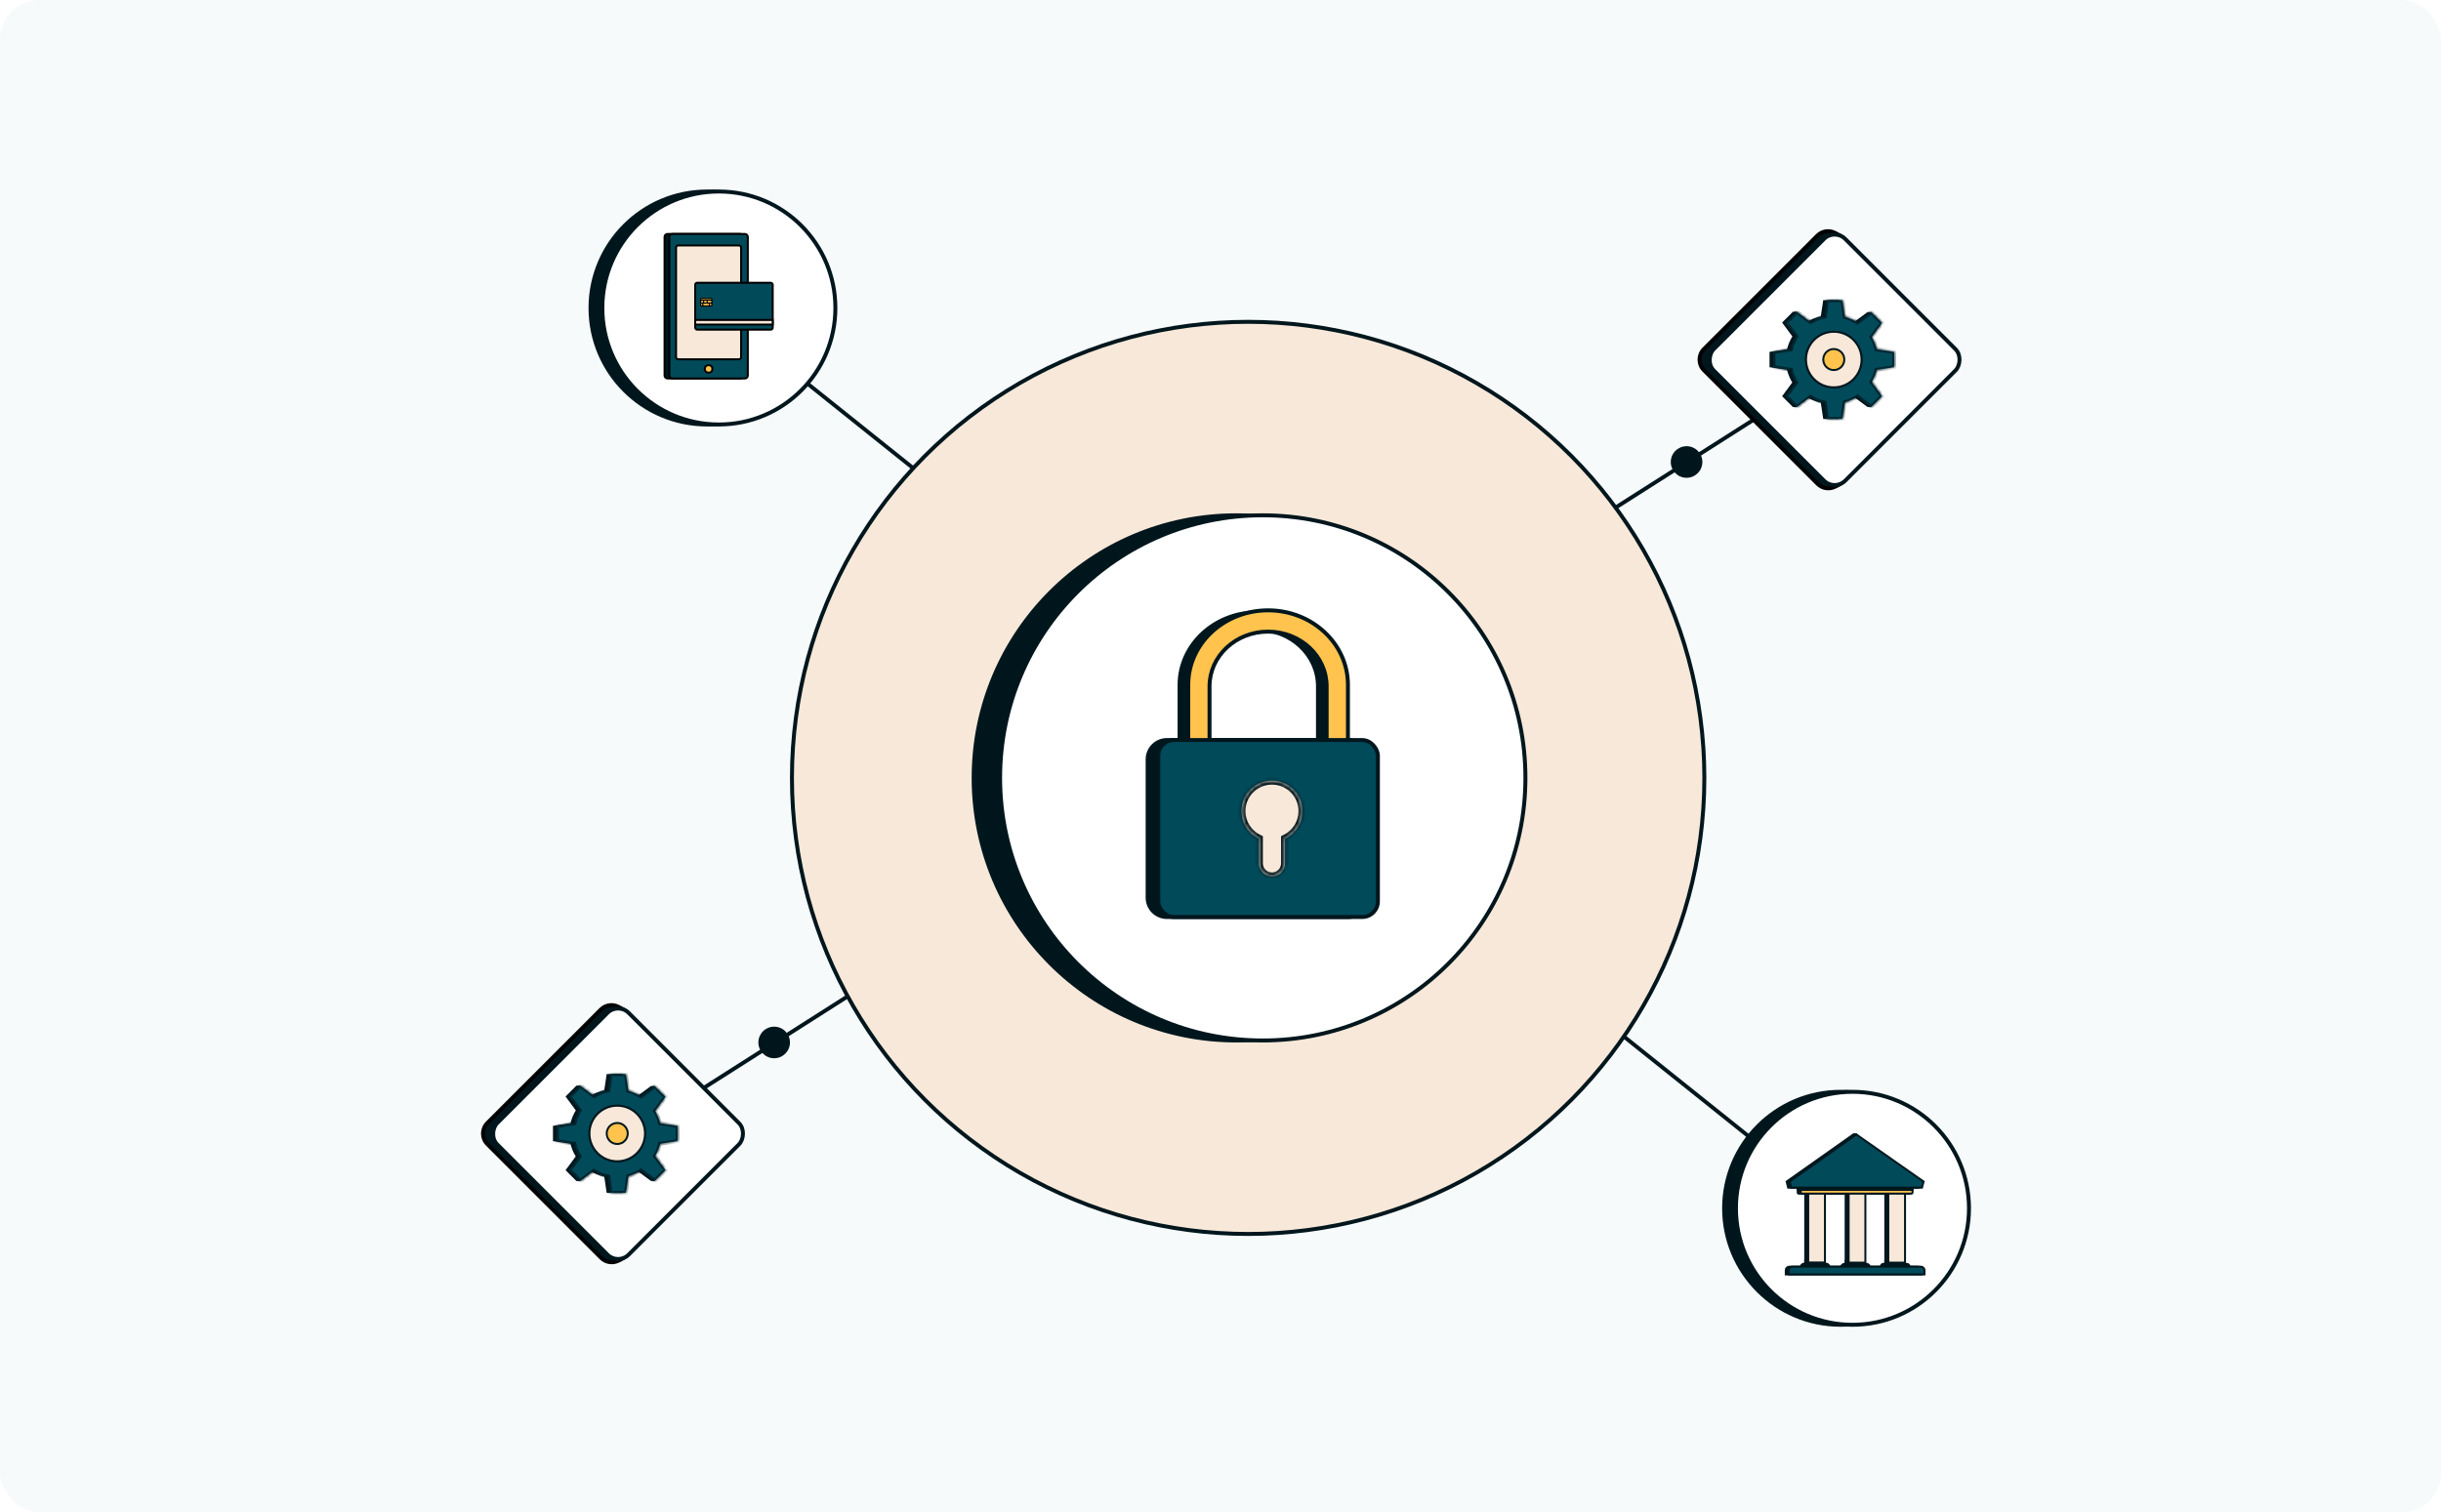
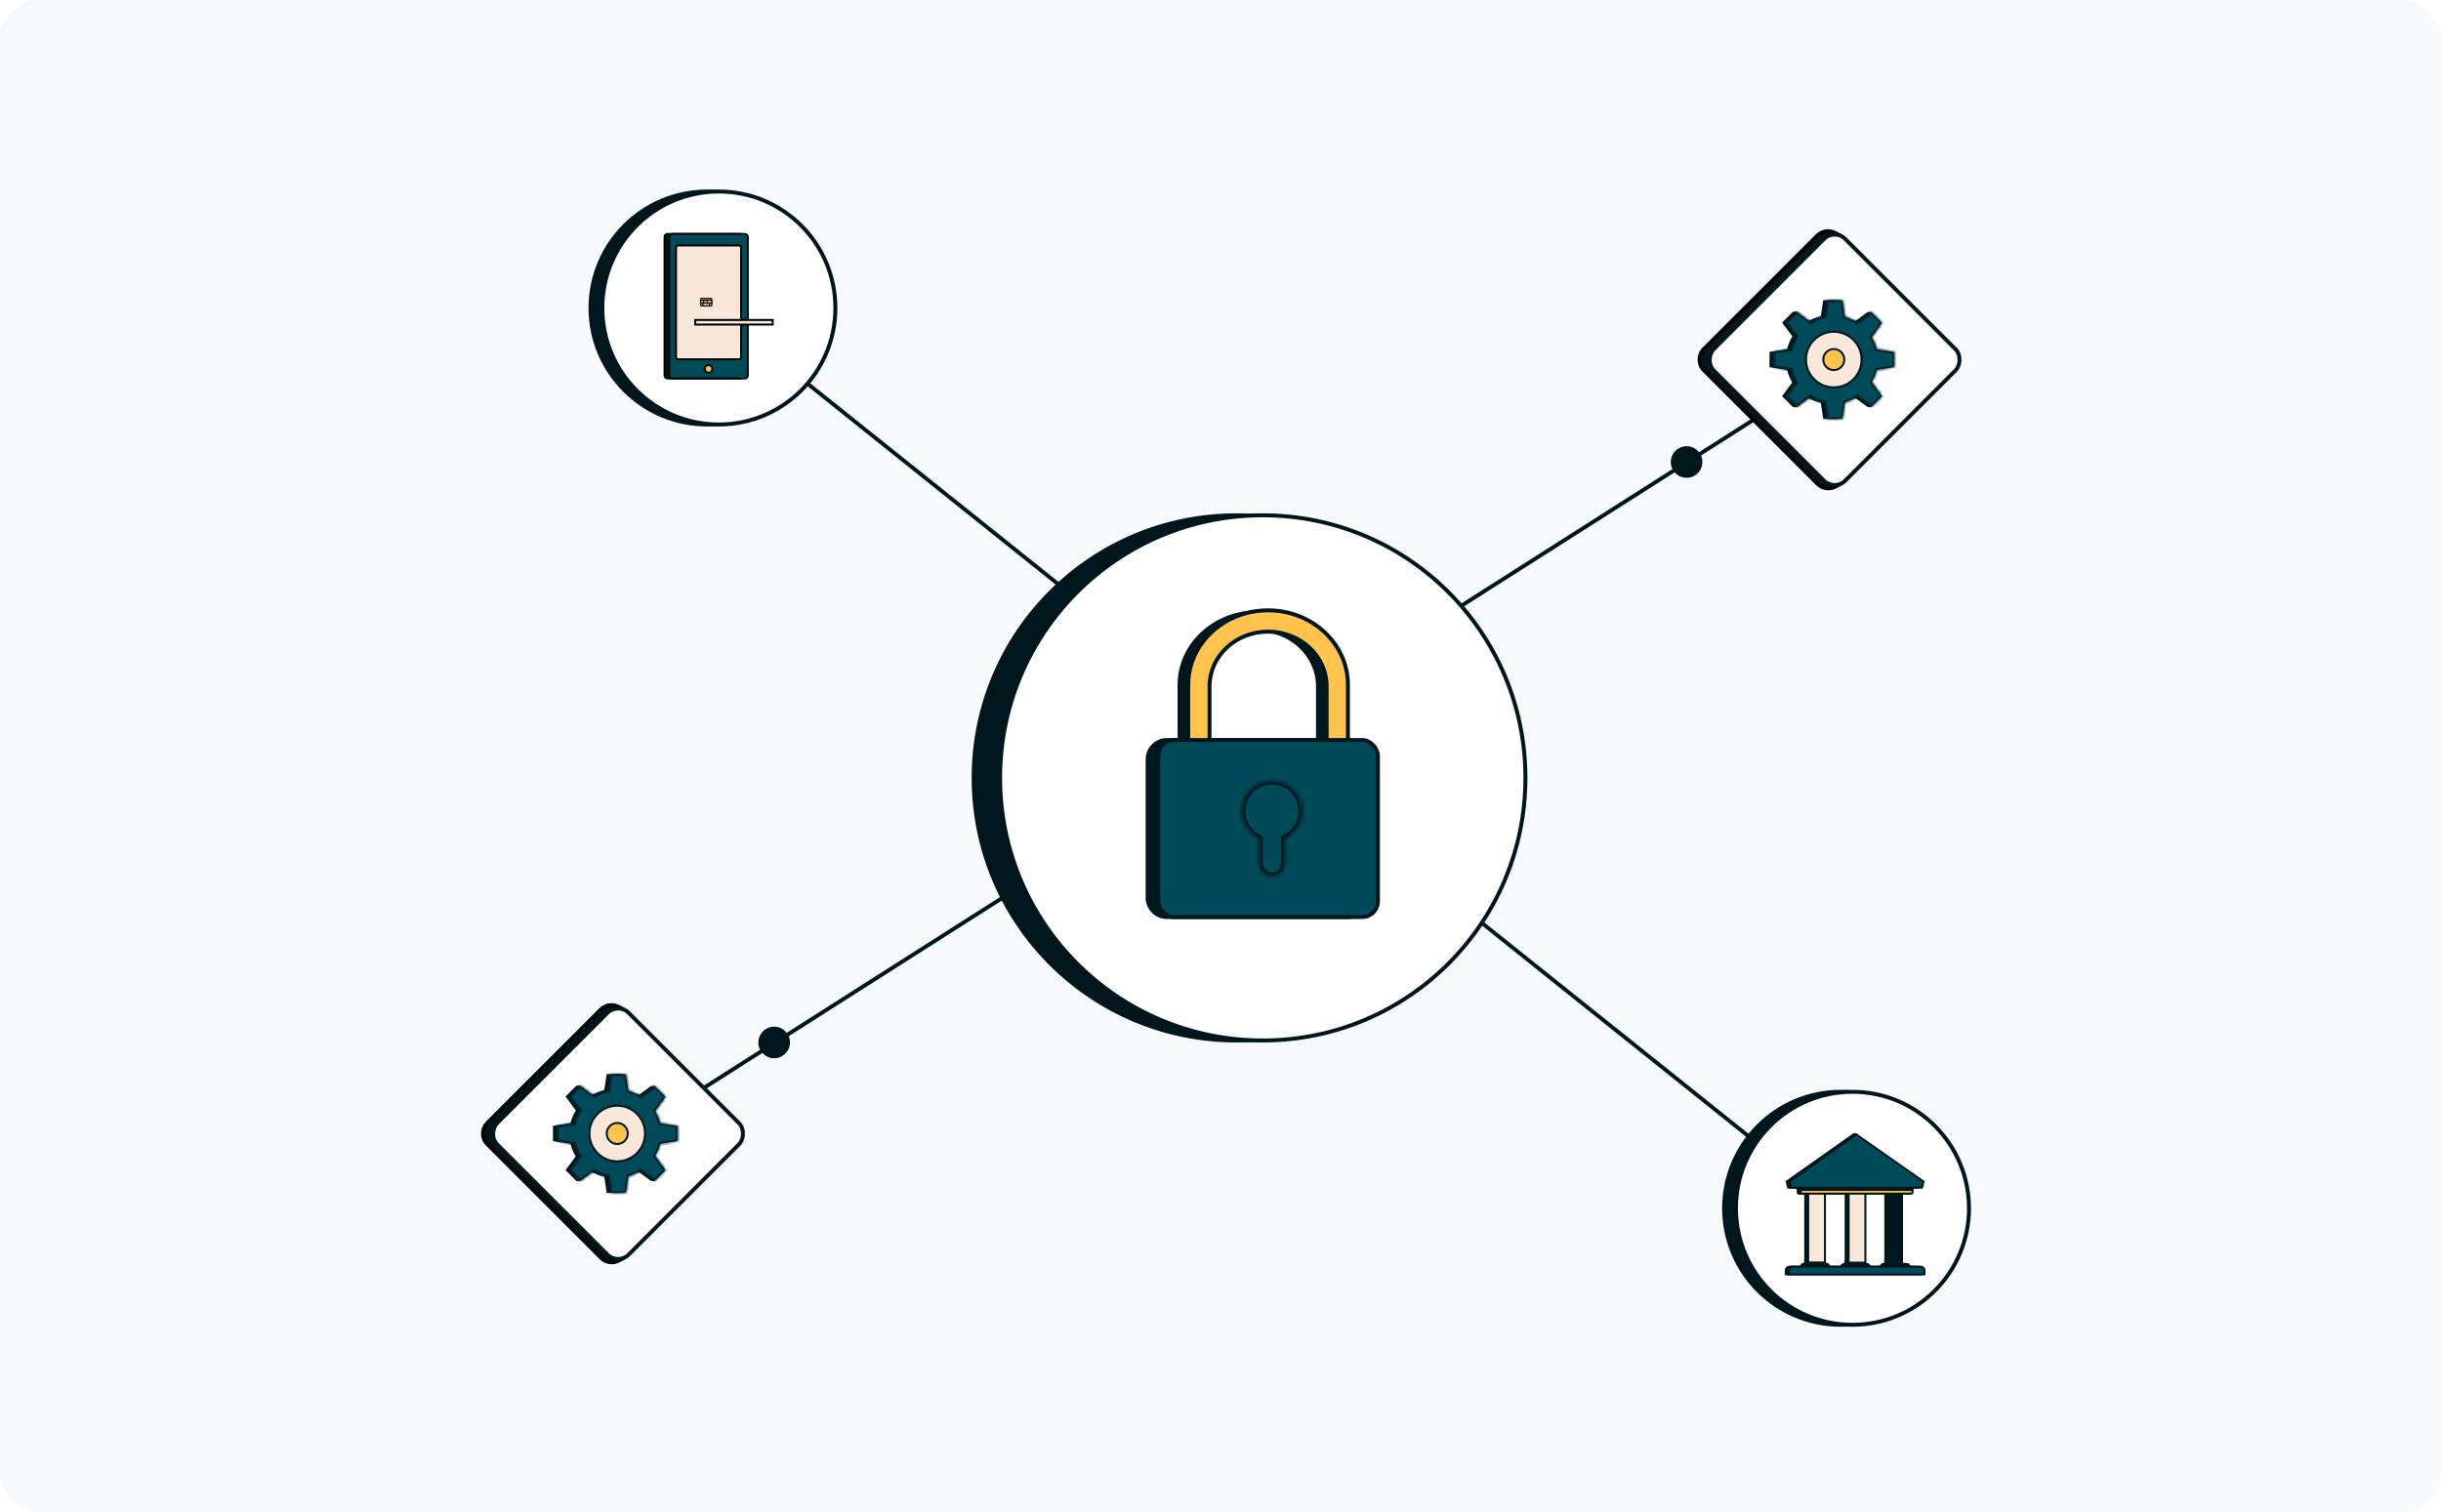
<svg xmlns="http://www.w3.org/2000/svg" width="618" height="383" viewBox="0 0 618 383" fill="none">
-   <rect width="618" height="383" fill="white" />
  <rect width="618" height="383" rx="10" fill="#F7FAFB" />
  <path d="M157 289L468 91" stroke="#00161D" stroke-linecap="round" />
  <path d="M178 76L473 312" stroke="#00161D" stroke-linecap="round" />
-   <circle cx="316" cy="197" r="115.5" fill="#F8E8D9" stroke="#00161D" />
  <circle cx="196" cy="264" r="4" fill="#00161D" />
  <circle cx="427" cy="117" r="4" fill="#00161D" />
  <circle cx="316" cy="212" r="4" fill="#00161D" />
  <circle cx="313" cy="197" r="66.5" fill="#00161D" stroke="#00161D" />
  <circle cx="319.7" cy="197" r="66.5" fill="white" stroke="#00161D" />
  <path d="M297.637 194.998V195.498H298.137H303.528H304.028V194.998V187.412H332.677V194.998V195.498H333.177H338.568H339.068V194.998V187.412H341.263C343.964 187.412 346.154 189.602 346.154 192.303V227.343C346.154 230.044 343.964 232.234 341.263 232.234H295.441C292.74 232.234 290.551 230.044 290.551 227.343V192.303C290.551 189.602 292.74 187.412 295.441 187.412H297.637V194.998ZM333.677 186.412V173.795C333.677 165.845 326.783 159.458 318.352 159.458C309.922 159.458 303.028 165.845 303.028 173.795V186.412H298.637V173.435C298.637 163.323 307.431 155.067 318.352 155.067C329.274 155.067 338.068 163.323 338.068 173.435V186.412H333.677ZM333.677 194.498V187.412H338.068V194.498H333.677ZM298.637 187.412H303.028V194.498H298.637V187.412Z" fill="#00161D" stroke="#00161D" />
  <path d="M321.048 154.567C309.883 154.567 300.832 163.015 300.832 173.435V194.998H306.223V173.795C306.223 166.153 312.86 159.958 321.048 159.958C329.235 159.958 335.873 166.153 335.873 173.795V194.998H341.263V173.435C341.263 163.015 332.213 154.567 321.048 154.567Z" fill="#FFC34E" stroke="#00161D" />
  <rect x="293.246" y="187.411" width="55.603" height="44.822" rx="3.967" fill="#004A5A" stroke="#00161D" />
  <mask id="path-13-inside-1_5179_29455" fill="white">
    <path fill-rule="evenodd" clip-rule="evenodd" d="M325.337 212.389C327.944 211.15 329.747 208.492 329.747 205.413C329.747 201.15 326.291 197.694 322.028 197.694C317.765 197.694 314.31 201.15 314.31 205.413C314.31 208.492 316.113 211.15 318.721 212.389V218.644C318.721 220.471 320.202 221.952 322.029 221.952C323.856 221.952 325.337 220.471 325.337 218.644V212.389Z" />
  </mask>
-   <path fill-rule="evenodd" clip-rule="evenodd" d="M325.337 212.389C327.944 211.15 329.747 208.492 329.747 205.413C329.747 201.15 326.291 197.694 322.028 197.694C317.765 197.694 314.31 201.15 314.31 205.413C314.31 208.492 316.113 211.15 318.721 212.389V218.644C318.721 220.471 320.202 221.952 322.029 221.952C323.856 221.952 325.337 220.471 325.337 218.644V212.389Z" fill="#F8E8D9" />
  <path d="M325.337 212.389L324.908 211.485L324.337 211.757V212.389H325.337ZM318.721 212.389H319.721V211.757L319.15 211.486L318.721 212.389ZM328.747 205.413C328.747 208.091 327.18 210.406 324.908 211.485L325.766 213.292C328.709 211.893 330.747 208.892 330.747 205.413H328.747ZM322.028 198.694C325.739 198.694 328.747 201.702 328.747 205.413H330.747C330.747 200.598 326.843 196.694 322.028 196.694V198.694ZM315.31 205.413C315.31 201.702 318.318 198.694 322.028 198.694V196.694C317.213 196.694 313.31 200.598 313.31 205.413H315.31ZM319.15 211.486C316.877 210.406 315.31 208.092 315.31 205.413H313.31C313.31 208.893 315.348 211.894 318.292 213.292L319.15 211.486ZM319.721 218.644V212.389H317.721V218.644H319.721ZM322.029 220.952C320.754 220.952 319.721 219.918 319.721 218.644H317.721C317.721 221.023 319.65 222.952 322.029 222.952V220.952ZM324.337 218.644C324.337 219.918 323.303 220.952 322.029 220.952V222.952C324.408 222.952 326.337 221.023 326.337 218.644H324.337ZM324.337 212.389V218.644H326.337V212.389H324.337Z" fill="#00161D" mask="url(#path-13-inside-1_5179_29455)" />
  <path d="M152.123 255.659C153.297 254.486 155.096 254.211 156.566 254.981L157.629 255.538C158.008 255.736 158.352 255.998 158.644 256.311L184.911 284.49C186.268 285.947 186.269 288.205 184.912 289.662L158.471 318.055C158.155 318.394 157.779 318.673 157.362 318.877L156.536 319.281C155.081 319.993 153.333 319.702 152.187 318.556L123.389 289.758C121.908 288.276 121.908 285.874 123.389 284.393L152.123 255.659Z" fill="#00161D" stroke="black" />
  <rect x="156.479" y="253.827" width="47.086" height="47.086" rx="3.793" transform="rotate(45 156.479 253.827)" fill="white" stroke="#00161D" />
  <path d="M153.031 276.371L153.2 276.335L153.226 276.163L153.813 272.25H157.268L157.872 276.282L157.897 276.445L158.057 276.486C159.172 276.777 160.218 277.239 161.164 277.843L161.309 277.936L161.447 277.834L164.894 275.286H165.655L167.256 277.773L164.71 281.217L164.612 281.35L164.696 281.493C165.245 282.418 165.661 283.431 165.918 284.505L165.957 284.669L166.124 284.694L170.345 285.327V288.782L166.124 289.415L165.957 289.44L165.918 289.604C165.661 290.679 165.245 291.692 164.696 292.617L164.612 292.759L164.71 292.893L167.255 296.336L165.648 298.823H164.894L161.447 296.276L161.309 296.173L161.164 296.266C160.218 296.87 159.172 297.332 158.057 297.623L157.897 297.664L157.872 297.828L157.268 301.859H153.813L153.226 297.946L153.2 297.774L153.03 297.739C151.767 297.472 150.585 296.987 149.524 296.325L149.352 296.218L149.212 296.363L146.814 298.843H146.037L143.515 296.321L145.958 293.016L146.058 292.88L145.971 292.737C145.386 291.779 144.945 290.725 144.677 289.604L144.638 289.44L144.471 289.415L140.25 288.782V285.327L144.471 284.694L144.638 284.669L144.677 284.505C144.949 283.369 145.398 282.301 145.995 281.334L146.083 281.19L145.983 281.054L143.515 277.715L146.04 275.19L146.793 275.167L149.266 277.713L149.406 277.857L149.576 277.752C150.624 277.106 151.788 276.633 153.031 276.371ZM155.297 294.103C159.19 294.103 162.346 290.948 162.346 287.055C162.346 283.162 159.19 280.006 155.297 280.006C151.404 280.006 148.249 283.162 148.249 287.055C148.249 290.948 151.404 294.103 155.297 294.103Z" fill="#00161D" stroke="#00161D" stroke-width="0.5" />
  <mask id="path-18-inside-2_5179_29455" fill="white">
    <path fill-rule="evenodd" clip-rule="evenodd" d="M158.454 272H154.569L153.95 276.127C152.679 276.395 151.487 276.88 150.416 277.54L146.904 274.945L144.157 277.692L146.753 281.204C146.143 282.194 145.683 283.286 145.405 284.448L140.972 285.113V288.998L145.405 289.663C145.68 290.81 146.131 291.889 146.729 292.868L144.158 296.346L146.905 299.093L150.363 296.538C151.448 297.215 152.658 297.711 153.95 297.984L154.569 302.109H158.454L159.09 297.866C160.231 297.569 161.301 297.096 162.269 296.478L165.783 299.075L168.53 296.328L165.882 292.746C166.444 291.799 166.87 290.762 167.133 289.662L171.567 288.997V285.112L167.132 284.447C166.869 283.348 166.444 282.312 165.883 281.365L168.531 277.783L165.783 275.036L162.27 277.633C161.301 277.015 160.232 276.542 159.091 276.245L158.454 272ZM156.269 293.854C160.024 293.854 163.068 290.81 163.068 287.056C163.068 283.301 160.024 280.257 156.269 280.257C152.514 280.257 149.47 283.301 149.47 287.056C149.47 290.81 152.514 293.854 156.269 293.854Z" />
  </mask>
  <path fill-rule="evenodd" clip-rule="evenodd" d="M158.454 272H154.569L153.95 276.127C152.679 276.395 151.487 276.88 150.416 277.54L146.904 274.945L144.157 277.692L146.753 281.204C146.143 282.194 145.683 283.286 145.405 284.448L140.972 285.113V288.998L145.405 289.663C145.68 290.81 146.131 291.889 146.729 292.868L144.158 296.346L146.905 299.093L150.363 296.538C151.448 297.215 152.658 297.711 153.95 297.984L154.569 302.109H158.454L159.09 297.866C160.231 297.569 161.301 297.096 162.269 296.478L165.783 299.075L168.53 296.328L165.882 292.746C166.444 291.799 166.87 290.762 167.133 289.662L171.567 288.997V285.112L167.132 284.447C166.869 283.348 166.444 282.312 165.883 281.365L168.531 277.783L165.783 275.036L162.27 277.633C161.301 277.015 160.232 276.542 159.091 276.245L158.454 272ZM156.269 293.854C160.024 293.854 163.068 290.81 163.068 287.056C163.068 283.301 160.024 280.257 156.269 280.257C152.514 280.257 149.47 283.301 149.47 287.056C149.47 290.81 152.514 293.854 156.269 293.854Z" fill="#004A5A" />
  <path d="M154.569 272V271.5H154.138L154.075 271.926L154.569 272ZM158.454 272L158.949 271.926L158.885 271.5H158.454V272ZM153.95 276.127L154.053 276.616L154.393 276.544L154.444 276.201L153.95 276.127ZM150.416 277.54L150.119 277.942L150.39 278.143L150.678 277.966L150.416 277.54ZM146.904 274.945L147.201 274.543L146.855 274.287L146.551 274.591L146.904 274.945ZM144.157 277.692L143.803 277.338L143.499 277.643L143.755 277.989L144.157 277.692ZM146.753 281.204L147.179 281.466L147.356 281.179L147.155 280.907L146.753 281.204ZM145.405 284.448L145.479 284.943L145.813 284.892L145.892 284.564L145.405 284.448ZM140.972 285.113L140.898 284.619L140.472 284.682V285.113H140.972ZM140.972 288.998H140.472V289.429L140.898 289.493L140.972 288.998ZM145.405 289.663L145.892 289.547L145.813 289.219L145.48 289.169L145.405 289.663ZM146.729 292.868L147.131 293.165L147.331 292.894L147.156 292.607L146.729 292.868ZM144.158 296.346L143.756 296.049L143.5 296.395L143.805 296.7L144.158 296.346ZM146.905 299.093L146.552 299.447L146.856 299.751L147.203 299.495L146.905 299.093ZM150.363 296.538L150.628 296.113L150.339 295.933L150.066 296.136L150.363 296.538ZM153.95 297.984L154.444 297.91L154.393 297.566L154.053 297.495L153.95 297.984ZM154.569 302.109L154.074 302.184L154.138 302.609H154.569V302.109ZM158.454 302.109V302.609H158.884L158.948 302.184L158.454 302.109ZM159.09 297.866L158.964 297.382L158.645 297.465L158.596 297.791L159.09 297.866ZM162.269 296.478L162.567 296.076L162.29 295.872L162 296.057L162.269 296.478ZM165.783 299.075L165.486 299.477L165.832 299.733L166.136 299.429L165.783 299.075ZM168.53 296.328L168.884 296.681L169.188 296.377L168.932 296.031L168.53 296.328ZM165.882 292.746L165.452 292.491L165.283 292.776L165.48 293.043L165.882 292.746ZM167.133 289.662L167.059 289.168L166.725 289.218L166.646 289.546L167.133 289.662ZM171.567 288.997L171.641 289.492L172.067 289.428V288.997H171.567ZM171.567 285.112H172.067V284.682L171.641 284.618L171.567 285.112ZM167.132 284.447L166.646 284.563L166.725 284.891L167.058 284.942L167.132 284.447ZM165.883 281.365L165.481 281.068L165.283 281.335L165.453 281.62L165.883 281.365ZM168.531 277.783L168.933 278.08L169.189 277.734L168.884 277.429L168.531 277.783ZM165.783 275.036L166.137 274.682L165.833 274.378L165.486 274.634L165.783 275.036ZM162.27 277.633L162.001 278.054L162.29 278.239L162.567 278.035L162.27 277.633ZM159.091 276.245L158.596 276.319L158.645 276.646L158.965 276.729L159.091 276.245ZM154.569 272.5H158.454V271.5H154.569V272.5ZM154.444 276.201L155.063 272.074L154.075 271.926L153.455 276.053L154.444 276.201ZM150.678 277.966C151.702 277.335 152.839 276.872 154.053 276.616L153.847 275.638C152.518 275.918 151.273 276.425 150.153 277.115L150.678 277.966ZM146.607 275.347L150.119 277.942L150.713 277.138L147.201 274.543L146.607 275.347ZM144.511 278.045L147.258 275.298L146.551 274.591L143.803 277.338L144.511 278.045ZM147.155 280.907L144.559 277.395L143.755 277.989L146.351 281.501L147.155 280.907ZM145.892 284.564C146.157 283.454 146.596 282.412 147.179 281.466L146.327 280.942C145.69 281.976 145.21 283.117 144.919 284.332L145.892 284.564ZM141.046 285.607L145.479 284.943L145.331 283.954L140.898 284.619L141.046 285.607ZM141.472 288.998V285.113H140.472V288.998H141.472ZM145.48 289.169L141.046 288.504L140.898 289.493L145.331 290.158L145.48 289.169ZM147.156 292.607C146.585 291.672 146.154 290.642 145.892 289.547L144.919 289.779C145.206 290.978 145.678 292.105 146.302 293.128L147.156 292.607ZM146.327 292.571L143.756 296.049L144.56 296.643L147.131 293.165L146.327 292.571ZM143.805 296.7L146.552 299.447L147.259 298.74L144.512 295.993L143.805 296.7ZM147.203 299.495L150.66 296.94L150.066 296.136L146.608 298.691L147.203 299.495ZM154.053 297.495C152.819 297.234 151.664 296.76 150.628 296.113L150.098 296.962C151.232 297.669 152.496 298.188 153.847 298.473L154.053 297.495ZM155.063 302.035L154.444 297.91L153.455 298.058L154.074 302.184L155.063 302.035ZM158.454 301.609H154.569V302.609H158.454V301.609ZM158.596 297.791L157.959 302.035L158.948 302.184L159.585 297.94L158.596 297.791ZM162 296.057C161.075 296.647 160.054 297.098 158.964 297.382L159.216 298.349C160.409 298.039 161.527 297.545 162.538 296.9L162 296.057ZM166.08 298.673L162.567 296.076L161.972 296.88L165.486 299.477L166.08 298.673ZM168.177 295.974L165.429 298.721L166.136 299.429L168.884 296.681L168.177 295.974ZM165.48 293.043L168.128 296.625L168.932 296.031L166.285 292.449L165.48 293.043ZM166.646 289.546C166.395 290.596 165.989 291.586 165.452 292.491L166.312 293.001C166.899 292.012 167.344 290.928 167.619 289.779L166.646 289.546ZM171.493 288.503L167.059 289.168L167.207 290.157L171.641 289.492L171.493 288.503ZM171.067 285.112V288.997H172.067V285.112H171.067ZM167.058 284.942L171.493 285.607L171.641 284.618L167.207 283.953L167.058 284.942ZM165.453 281.62C165.989 282.524 166.395 283.514 166.646 284.563L167.619 284.331C167.344 283.182 166.899 282.099 166.313 281.11L165.453 281.62ZM166.285 281.663L168.933 278.08L168.129 277.486L165.481 281.068L166.285 281.663ZM168.884 277.429L166.137 274.682L165.43 275.389L168.177 278.136L168.884 277.429ZM165.486 274.634L161.972 277.231L162.567 278.035L166.081 275.438L165.486 274.634ZM158.965 276.729C160.054 277.013 161.076 277.464 162.001 278.054L162.539 277.211C161.527 276.566 160.409 276.072 159.217 275.761L158.965 276.729ZM157.96 272.074L158.596 276.319L159.585 276.171L158.949 271.926L157.96 272.074ZM162.568 287.056C162.568 290.534 159.748 293.354 156.269 293.354V294.354C160.3 294.354 163.568 291.087 163.568 287.056H162.568ZM156.269 280.757C159.748 280.757 162.568 283.577 162.568 287.056H163.568C163.568 283.024 160.3 279.757 156.269 279.757V280.757ZM149.97 287.056C149.97 283.577 152.79 280.757 156.269 280.757V279.757C152.238 279.757 148.97 283.024 148.97 287.056H149.97ZM156.269 293.354C152.79 293.354 149.97 290.534 149.97 287.056H148.97C148.97 291.087 152.238 294.354 156.269 294.354V293.354Z" fill="#00161D" mask="url(#path-18-inside-2_5179_29455)" />
  <circle cx="156.269" cy="287.055" r="7.035" fill="#F8E8D9" stroke="#00161D" stroke-width="0.5" />
  <circle cx="156.269" cy="287.055" r="2.664" fill="#FFC34E" stroke="#00161D" stroke-width="0.5" />
  <path d="M460.123 59.659C461.297 58.486 463.096 58.211 464.566 58.981L465.629 59.538C466.008 59.736 466.352 59.998 466.644 60.311L492.911 88.49C494.268 89.947 494.269 92.205 492.912 93.662L466.471 122.055C466.155 122.394 465.779 122.673 465.362 122.877L464.536 123.281C463.081 123.993 461.333 123.702 460.187 122.556L431.389 93.758C429.908 92.276 429.908 89.874 431.389 88.393L460.123 59.659Z" fill="#00161D" stroke="black" />
  <rect x="464.479" y="57.827" width="47.086" height="47.086" rx="3.793" transform="rotate(45 464.479 57.827)" fill="white" stroke="#00161D" />
  <path d="M461.031 80.371L461.2 80.335L461.226 80.163L461.813 76.25H465.268L465.872 80.282L465.897 80.445L466.057 80.487C467.172 80.777 468.218 81.239 469.164 81.843L469.309 81.936L469.447 81.834L472.894 79.286H473.655L475.256 81.773L472.71 85.217L472.612 85.35L472.696 85.493C473.245 86.418 473.661 87.431 473.918 88.505L473.957 88.669L474.124 88.694L478.345 89.327V92.782L474.124 93.415L473.957 93.44L473.918 93.604C473.661 94.679 473.245 95.692 472.696 96.617L472.612 96.759L472.71 96.893L475.255 100.336L473.648 102.823H472.894L469.447 100.276L469.309 100.173L469.164 100.266C468.218 100.87 467.172 101.332 466.057 101.623L465.897 101.664L465.872 101.828L465.268 105.859H461.813L461.226 101.946L461.2 101.774L461.03 101.739C459.767 101.472 458.585 100.987 457.524 100.325L457.352 100.218L457.212 100.363L454.814 102.843H454.037L451.515 100.321L453.958 97.016L454.058 96.88L453.971 96.737C453.386 95.779 452.945 94.725 452.677 93.604L452.638 93.44L452.471 93.415L448.25 92.782V89.327L452.471 88.694L452.638 88.669L452.677 88.505C452.949 87.369 453.398 86.301 453.995 85.334L454.083 85.19L453.983 85.054L451.515 81.715L454.04 79.19L454.793 79.167L457.266 81.713L457.406 81.857L457.576 81.752C458.624 81.106 459.788 80.633 461.031 80.371ZM463.297 98.103C467.19 98.103 470.346 94.948 470.346 91.055C470.346 87.162 467.19 84.006 463.297 84.006C459.404 84.006 456.249 87.162 456.249 91.055C456.249 94.948 459.404 98.103 463.297 98.103Z" fill="#00161D" stroke="#00161D" stroke-width="0.5" />
  <mask id="path-25-inside-3_5179_29455" fill="white">
    <path fill-rule="evenodd" clip-rule="evenodd" d="M466.454 76H462.569L461.95 80.127C460.679 80.395 459.487 80.88 458.416 81.54L454.904 78.945L452.157 81.692L454.753 85.204C454.143 86.194 453.683 87.285 453.405 88.448L448.972 89.113V92.998L453.405 93.663C453.68 94.81 454.131 95.889 454.729 96.868L452.158 100.346L454.905 103.093L458.363 100.538C459.448 101.215 460.658 101.711 461.95 101.984L462.569 106.109H466.454L467.09 101.866C468.231 101.569 469.301 101.096 470.269 100.478L473.783 103.075L476.53 100.328L473.882 96.746C474.444 95.799 474.87 94.762 475.133 93.662L479.567 92.997V89.112L475.132 88.447C474.869 87.348 474.444 86.311 473.883 85.365L476.531 81.783L473.783 79.036L470.27 81.633C469.301 81.015 468.232 80.542 467.091 80.245L466.454 76ZM464.269 97.854C468.024 97.854 471.068 94.811 471.068 91.055C471.068 87.301 468.024 84.257 464.269 84.257C460.514 84.257 457.47 87.301 457.47 91.055C457.47 94.811 460.514 97.854 464.269 97.854Z" />
  </mask>
  <path fill-rule="evenodd" clip-rule="evenodd" d="M466.454 76H462.569L461.95 80.127C460.679 80.395 459.487 80.88 458.416 81.54L454.904 78.945L452.157 81.692L454.753 85.204C454.143 86.194 453.683 87.285 453.405 88.448L448.972 89.113V92.998L453.405 93.663C453.68 94.81 454.131 95.889 454.729 96.868L452.158 100.346L454.905 103.093L458.363 100.538C459.448 101.215 460.658 101.711 461.95 101.984L462.569 106.109H466.454L467.09 101.866C468.231 101.569 469.301 101.096 470.269 100.478L473.783 103.075L476.53 100.328L473.882 96.746C474.444 95.799 474.87 94.762 475.133 93.662L479.567 92.997V89.112L475.132 88.447C474.869 87.348 474.444 86.311 473.883 85.365L476.531 81.783L473.783 79.036L470.27 81.633C469.301 81.015 468.232 80.542 467.091 80.245L466.454 76ZM464.269 97.854C468.024 97.854 471.068 94.811 471.068 91.055C471.068 87.301 468.024 84.257 464.269 84.257C460.514 84.257 457.47 87.301 457.47 91.055C457.47 94.811 460.514 97.854 464.269 97.854Z" fill="#004A5A" />
  <path d="M462.569 76V75.5H462.138L462.075 75.926L462.569 76ZM466.454 76L466.949 75.926L466.885 75.5H466.454V76ZM461.95 80.127L462.053 80.616L462.393 80.544L462.444 80.201L461.95 80.127ZM458.416 81.54L458.119 81.942L458.39 82.143L458.678 81.966L458.416 81.54ZM454.904 78.945L455.201 78.543L454.855 78.287L454.551 78.591L454.904 78.945ZM452.157 81.692L451.803 81.338L451.499 81.643L451.755 81.989L452.157 81.692ZM454.753 85.204L455.179 85.466L455.356 85.179L455.155 84.907L454.753 85.204ZM453.405 88.448L453.479 88.942L453.813 88.892L453.892 88.564L453.405 88.448ZM448.972 89.113L448.898 88.619L448.472 88.682V89.113H448.972ZM448.972 92.998H448.472V93.429L448.898 93.493L448.972 92.998ZM453.405 93.663L453.892 93.547L453.813 93.219L453.48 93.169L453.405 93.663ZM454.729 96.868L455.131 97.165L455.331 96.894L455.156 96.607L454.729 96.868ZM452.158 100.346L451.756 100.049L451.5 100.395L451.805 100.7L452.158 100.346ZM454.905 103.093L454.552 103.447L454.856 103.751L455.203 103.495L454.905 103.093ZM458.363 100.538L458.628 100.113L458.339 99.933L458.066 100.136L458.363 100.538ZM461.95 101.984L462.444 101.91L462.393 101.566L462.053 101.495L461.95 101.984ZM462.569 106.109L462.074 106.184L462.138 106.609H462.569V106.109ZM466.454 106.109V106.609H466.884L466.948 106.184L466.454 106.109ZM467.09 101.866L466.964 101.382L466.645 101.465L466.596 101.791L467.09 101.866ZM470.269 100.478L470.567 100.076L470.29 99.872L470 100.057L470.269 100.478ZM473.783 103.075L473.486 103.477L473.832 103.733L474.136 103.429L473.783 103.075ZM476.53 100.328L476.884 100.681L477.188 100.377L476.932 100.031L476.53 100.328ZM473.882 96.746L473.452 96.491L473.283 96.776L473.48 97.043L473.882 96.746ZM475.133 93.662L475.059 93.168L474.725 93.218L474.646 93.546L475.133 93.662ZM479.567 92.997L479.641 93.492L480.067 93.428V92.997H479.567ZM479.567 89.112H480.067V88.682L479.641 88.618L479.567 89.112ZM475.132 88.447L474.646 88.563L474.725 88.891L475.058 88.942L475.132 88.447ZM473.883 85.365L473.481 85.068L473.283 85.335L473.453 85.62L473.883 85.365ZM476.531 81.783L476.933 82.08L477.189 81.734L476.884 81.429L476.531 81.783ZM473.783 79.036L474.137 78.682L473.833 78.378L473.486 78.633L473.783 79.036ZM470.27 81.633L470.001 82.054L470.29 82.239L470.567 82.035L470.27 81.633ZM467.091 80.245L466.596 80.319L466.645 80.646L466.965 80.729L467.091 80.245ZM462.569 76.5H466.454V75.5H462.569V76.5ZM462.444 80.201L463.063 76.074L462.075 75.926L461.455 80.053L462.444 80.201ZM458.678 81.966C459.702 81.335 460.839 80.872 462.053 80.616L461.847 79.638C460.518 79.918 459.273 80.425 458.153 81.115L458.678 81.966ZM454.607 79.347L458.119 81.942L458.713 81.138L455.201 78.543L454.607 79.347ZM452.511 82.046L455.258 79.298L454.551 78.591L451.803 81.338L452.511 82.046ZM455.155 84.907L452.559 81.395L451.755 81.989L454.351 85.501L455.155 84.907ZM453.892 88.564C454.157 87.454 454.596 86.412 455.179 85.466L454.327 84.942C453.69 85.976 453.21 87.117 452.919 88.332L453.892 88.564ZM449.046 89.608L453.479 88.942L453.331 87.954L448.898 88.619L449.046 89.608ZM449.472 92.998V89.113H448.472V92.998H449.472ZM453.48 93.169L449.046 92.504L448.898 93.493L453.331 94.158L453.48 93.169ZM455.156 96.607C454.585 95.672 454.154 94.642 453.892 93.547L452.919 93.779C453.206 94.978 453.678 96.105 454.302 97.128L455.156 96.607ZM454.327 96.571L451.756 100.049L452.56 100.643L455.131 97.165L454.327 96.571ZM451.805 100.7L454.552 103.447L455.259 102.74L452.512 99.993L451.805 100.7ZM455.203 103.495L458.66 100.94L458.066 100.136L454.608 102.691L455.203 103.495ZM462.053 101.495C460.819 101.234 459.664 100.76 458.628 100.113L458.098 100.962C459.232 101.669 460.496 102.188 461.847 102.473L462.053 101.495ZM463.063 106.035L462.444 101.91L461.455 102.058L462.074 106.184L463.063 106.035ZM466.454 105.609H462.569V106.609H466.454V105.609ZM466.596 101.791L465.959 106.035L466.948 106.184L467.585 101.94L466.596 101.791ZM470 100.057C469.075 100.647 468.054 101.098 466.964 101.382L467.216 102.349C468.409 102.039 469.527 101.545 470.538 100.9L470 100.057ZM474.08 102.673L470.567 100.076L469.972 100.88L473.486 103.477L474.08 102.673ZM476.177 99.974L473.429 102.721L474.136 103.429L476.884 100.681L476.177 99.974ZM473.48 97.043L476.128 100.625L476.932 100.031L474.285 96.448L473.48 97.043ZM474.646 93.546C474.395 94.596 473.989 95.586 473.452 96.491L474.312 97.001C474.899 96.012 475.344 94.928 475.619 93.779L474.646 93.546ZM479.493 92.503L475.059 93.168L475.207 94.157L479.641 93.492L479.493 92.503ZM479.067 89.112V92.997H480.067V89.112H479.067ZM475.058 88.942L479.493 89.607L479.641 88.618L475.207 87.953L475.058 88.942ZM473.453 85.62C473.989 86.524 474.395 87.514 474.646 88.563L475.619 88.331C475.344 87.182 474.899 86.099 474.313 85.11L473.453 85.62ZM474.285 85.662L476.933 82.08L476.129 81.486L473.481 85.068L474.285 85.662ZM476.884 81.429L474.137 78.682L473.43 79.389L476.177 82.136L476.884 81.429ZM473.486 78.633L469.972 81.231L470.567 82.035L474.081 79.438L473.486 78.633ZM466.965 80.729C468.054 81.013 469.076 81.464 470.001 82.054L470.539 81.211C469.527 80.566 468.409 80.072 467.217 79.761L466.965 80.729ZM465.96 76.074L466.596 80.319L467.585 80.171L466.949 75.926L465.96 76.074ZM470.568 91.055C470.568 94.534 467.748 97.354 464.269 97.354V98.354C468.3 98.354 471.568 95.087 471.568 91.055H470.568ZM464.269 84.757C467.748 84.757 470.568 87.577 470.568 91.055H471.568C471.568 87.025 468.3 83.757 464.269 83.757V84.757ZM457.97 91.055C457.97 87.577 460.79 84.757 464.269 84.757V83.757C460.238 83.757 456.97 87.025 456.97 91.055H457.97ZM464.269 97.354C460.79 97.354 457.97 94.534 457.97 91.055H456.97C456.97 95.087 460.238 98.354 464.269 98.354V97.354Z" fill="#00161D" mask="url(#path-25-inside-3_5179_29455)" />
  <circle cx="464.269" cy="91.055" r="7.035" fill="#F8E8D9" stroke="#00161D" stroke-width="0.5" />
  <circle cx="464.269" cy="91.055" r="2.664" fill="#FFC34E" stroke="#00161D" stroke-width="0.5" />
  <circle cx="466" cy="306" r="29.5" fill="#00161D" stroke="#00161D" />
  <circle cx="469" cy="306" r="29.5" fill="white" stroke="#00161D" />
  <path d="M461.526 301.4H456.79V319.968H461.526V301.4Z" fill="#00161D" />
  <path d="M461.526 319.021H456.79V319.968H461.526V319.021Z" fill="#00161D" />
  <path d="M455.653 320.916C455.653 320.288 456.162 319.779 456.79 319.779H461.526C462.154 319.779 462.663 320.288 462.663 320.916H455.653Z" fill="#00161D" />
  <path d="M471.758 301.551H467.021V320.008H471.758V301.551Z" fill="#00161D" />
  <path d="M471.758 319.021H467.021V319.968H471.758V319.021Z" fill="#00161D" />
  <path d="M465.884 320.955C465.884 320.328 466.393 319.819 467.021 319.819H471.758C472.386 319.819 472.895 320.328 472.895 320.955H465.884Z" fill="#00161D" />
  <path d="M481.8 301.551H477.063V320.008H481.8V301.551Z" fill="#00161D" />
  <path d="M481.8 319.021H477.063V319.968H481.8V319.021Z" fill="#00161D" />
  <path d="M475.926 320.726C475.926 320.225 476.333 319.819 476.834 319.819H482.029C482.531 319.819 482.937 320.225 482.937 320.726H475.926Z" fill="#00161D" />
  <path d="M454.895 301.021H483.695V302.065C483.695 302.325 483.483 302.537 483.223 302.537H455.367C455.106 302.537 454.895 302.325 454.895 302.065V301.021Z" fill="#00161D" />
  <path d="M454.895 300.263H483.695V301.589H454.895V300.263Z" fill="#00161D" />
  <path d="M451.863 321.718C451.863 321.065 452.392 320.537 453.044 320.537H485.546C486.198 320.537 486.726 321.065 486.726 321.718V323H451.863V321.718Z" fill="#00161D" />
  <path fill-rule="evenodd" clip-rule="evenodd" d="M469.223 287H469.958L486.034 301.021H452.52L452.053 299.128L469.223 287Z" fill="#00161D" />
  <path d="M457.797 319.721V301.652H462.034V319.721H457.797Z" fill="#F8E8D9" stroke="#00161D" stroke-width="0.5" />
  <path d="M456.696 320.668C456.804 320.3 457.145 320.031 457.547 320.031H462.284C462.687 320.031 463.028 320.3 463.135 320.668H456.696Z" fill="#00161D" stroke="#00161D" stroke-width="0.5" />
  <path d="M468.029 319.759V301.802H472.266V319.759H468.029Z" fill="#F8E8D9" stroke="#00161D" stroke-width="0.5" />
  <path d="M466.928 320.705C467.036 320.337 467.376 320.068 467.779 320.068H472.516C472.919 320.068 473.259 320.337 473.367 320.705H466.928Z" fill="#00161D" stroke="#00161D" stroke-width="0.5" />
-   <path d="M478.071 319.759V301.802H482.308V319.759H478.071Z" fill="#F8E8D9" stroke="#00161D" stroke-width="0.5" />
  <path d="M476.984 320.476C477.082 320.237 477.318 320.068 477.592 320.068H482.787C483.062 320.068 483.298 320.237 483.396 320.476H476.984Z" fill="#00161D" stroke="#00161D" stroke-width="0.454" />
  <path d="M455.903 301.271H484.203V302.064C484.203 302.187 484.103 302.286 483.981 302.286H456.125C456.002 302.286 455.903 302.187 455.903 302.064V301.271Z" fill="#FFC34E" stroke="#00161D" stroke-width="0.5" />
  <path d="M455.903 300.513H484.203V301.339H455.903V300.513Z" fill="#00161D" stroke="#00161D" stroke-width="0.5" />
  <path d="M452.871 321.718C452.871 321.204 453.288 320.787 453.802 320.787H486.304C486.818 320.787 487.234 321.204 487.234 321.718V322.75H452.871V321.718Z" fill="#004A5A" stroke="#00161D" stroke-width="0.5" />
  <path d="M453.094 299.234L469.982 287.306L487.008 299.233L486.599 300.771H453.473L453.094 299.234Z" fill="#004A5A" stroke="#00161D" stroke-width="0.5" />
  <circle cx="179" cy="78" r="29.5" fill="#00161D" stroke="#00161D" />
  <circle cx="182" cy="78" r="29.5" fill="white" stroke="#00161D" />
  <rect x="168.25" y="59.25" width="19.866" height="36.596" rx="0.72" fill="#00161D" stroke="black" stroke-width="0.5" />
  <rect x="169.462" y="59.25" width="19.866" height="36.596" rx="0.72" fill="#004A5A" stroke="black" stroke-width="0.5" />
  <rect x="171.159" y="62.16" width="16.472" height="28.837" rx="0.568" fill="#F8E8D9" stroke="black" stroke-width="0.5" />
  <circle cx="179.396" cy="93.428" r="0.962" fill="#FFC34E" stroke="black" stroke-width="0.5" />
-   <rect x="176.008" y="71.613" width="19.624" height="11.87" rx="0.488" fill="#004A5A" stroke="black" stroke-width="0.5" />
  <rect x="176.008" y="81.029" width="19.624" height="1.162" fill="#F8E8D9" stroke="black" stroke-width="0.5" />
  <rect x="177.385" y="75.575" width="2.839" height="1.915" rx="0.219" fill="#FFC34E" stroke="black" stroke-width="0.3" />
  <line x1="177.42" y1="76.014" x2="180.189" y2="76.014" stroke="black" stroke-width="0.3" />
  <line x1="178.124" y1="75.979" x2="178.124" y2="76.902" stroke="black" stroke-width="0.3" />
  <line x1="177.235" y1="76.752" x2="178.158" y2="76.752" stroke="#00161D" stroke-width="0.3" />
  <line x1="177.939" y1="76.902" x2="177.939" y2="77.456" stroke="black" stroke-width="0.3" />
  <line x1="177.974" y1="76.752" x2="178.897" y2="76.752" stroke="black" stroke-width="0.3" />
  <line x1="179.047" y1="76.164" x2="179.047" y2="76.903" stroke="black" stroke-width="0.3" />
  <line x1="178.897" y1="76.752" x2="180.374" y2="76.752" stroke="black" stroke-width="0.3" />
  <line x1="179.601" y1="76.902" x2="179.601" y2="77.641" stroke="black" stroke-width="0.3" />
</svg>